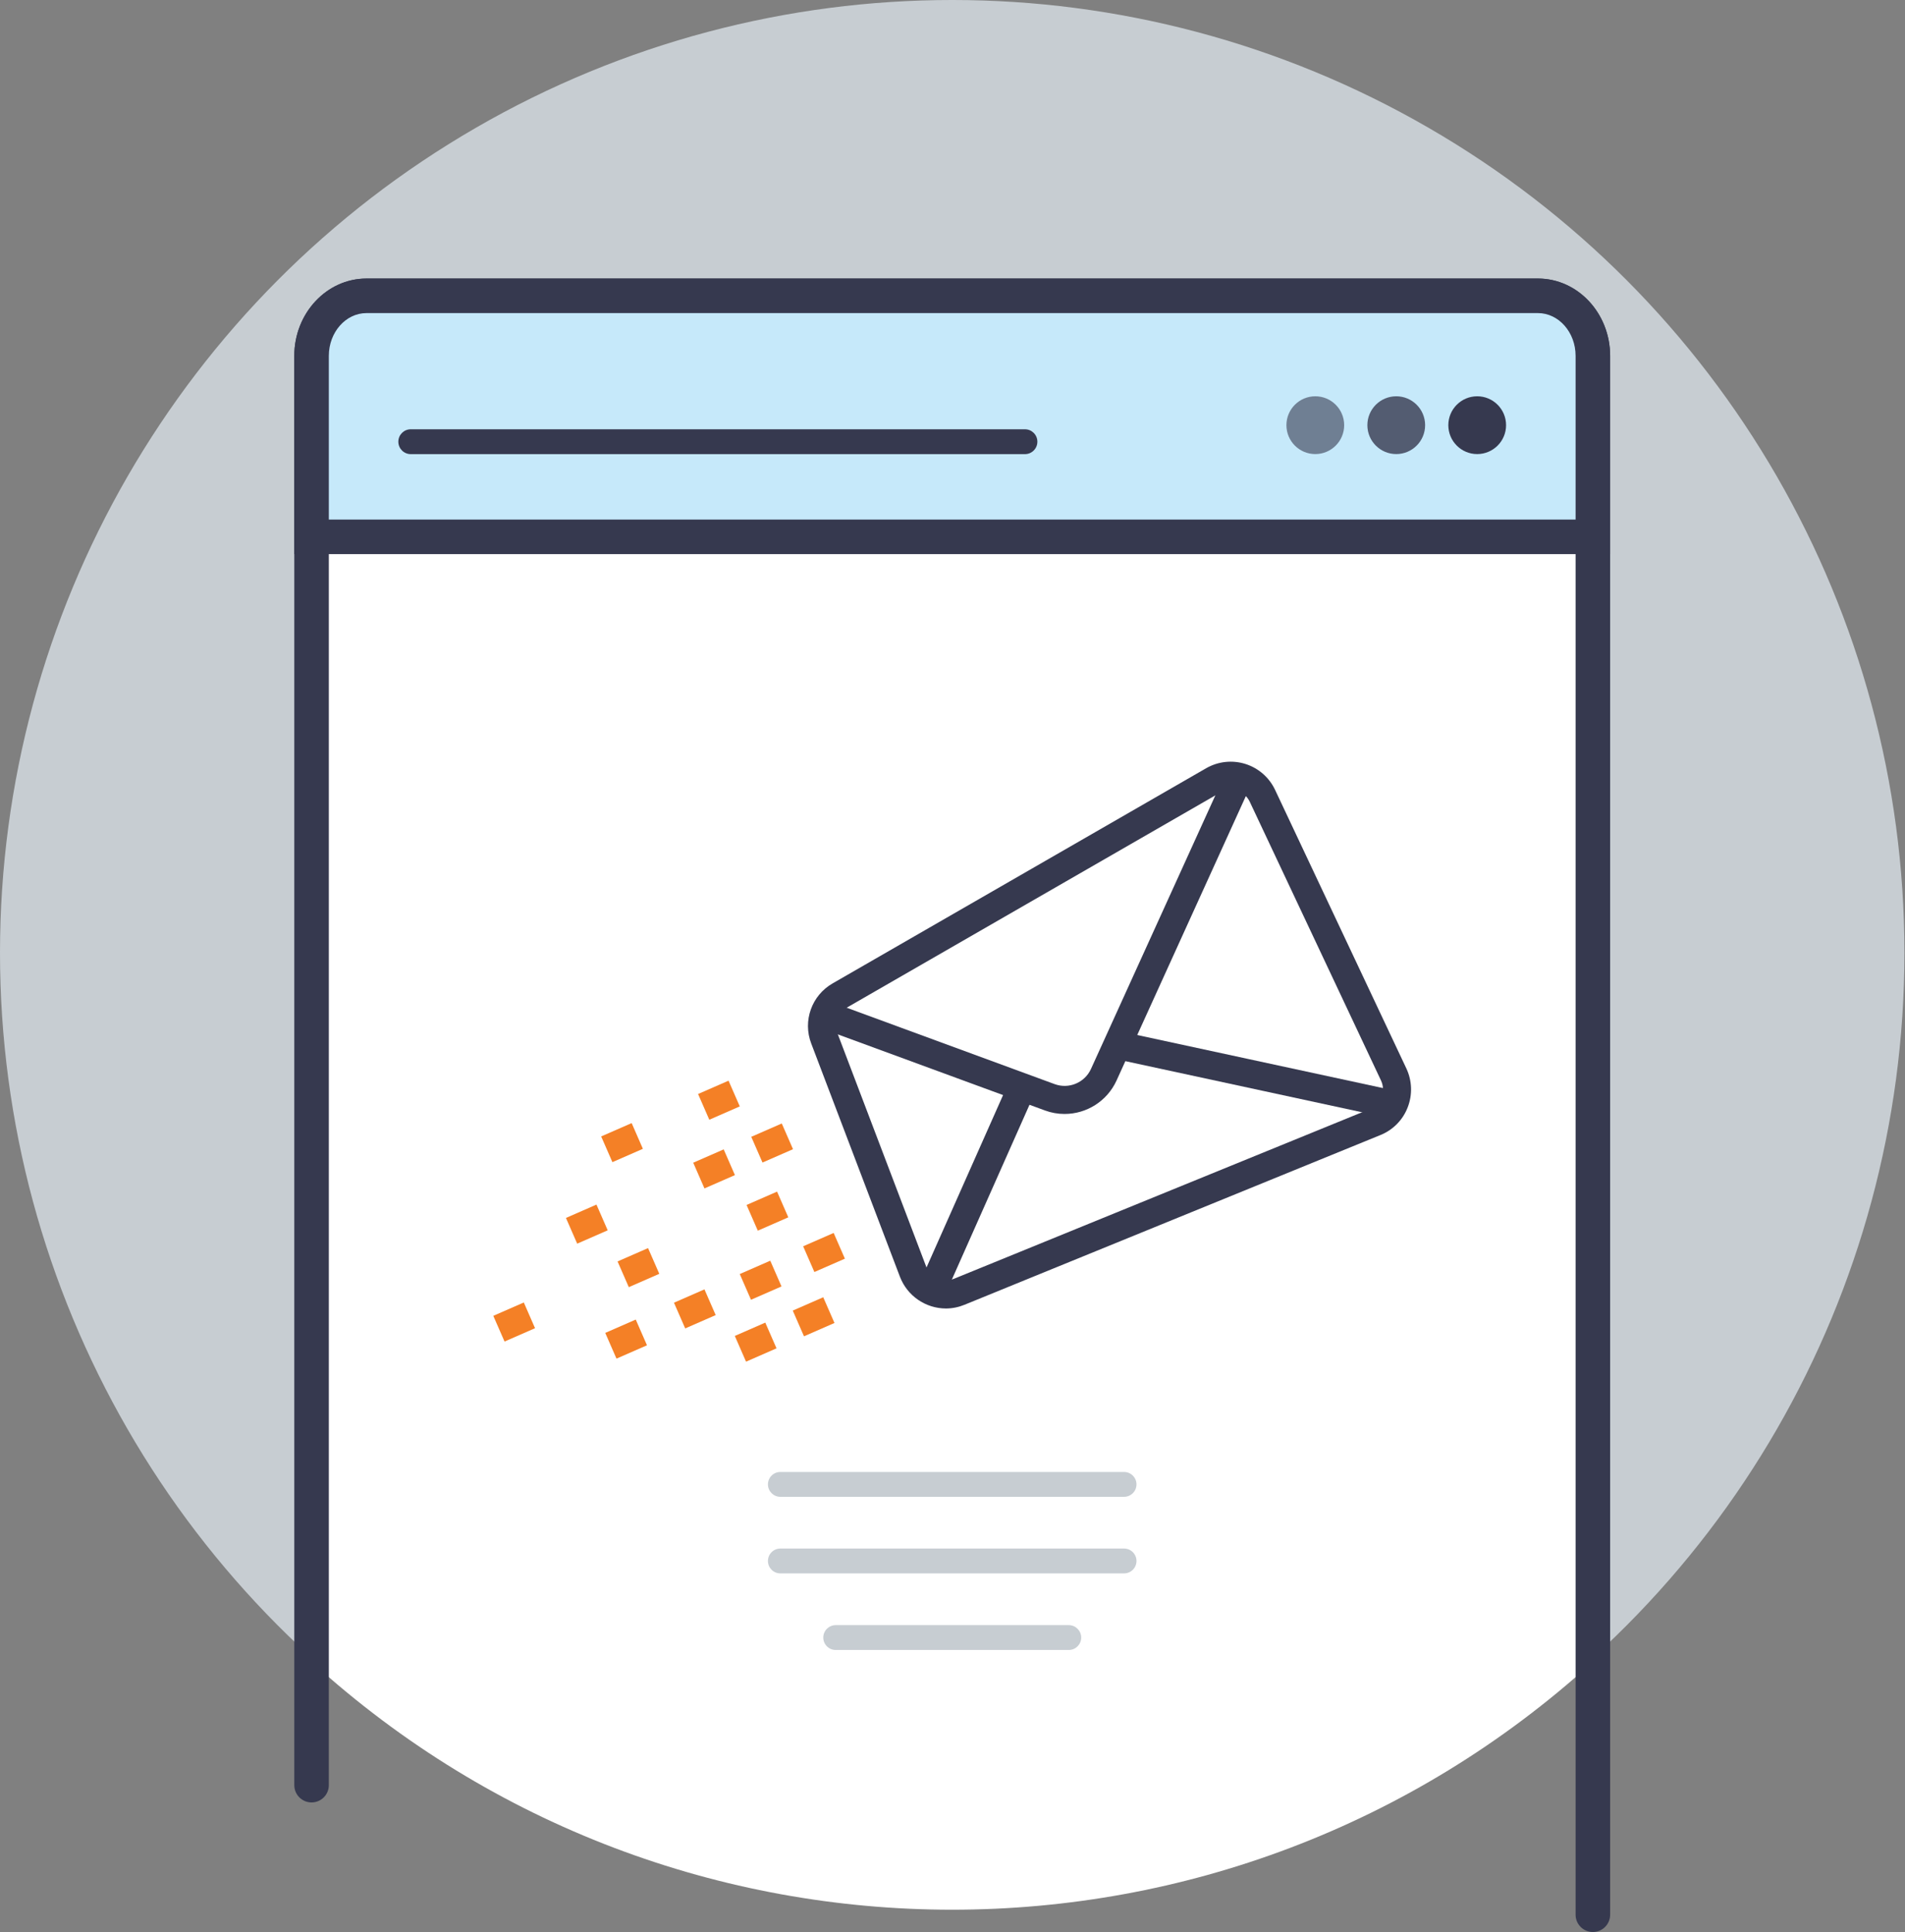
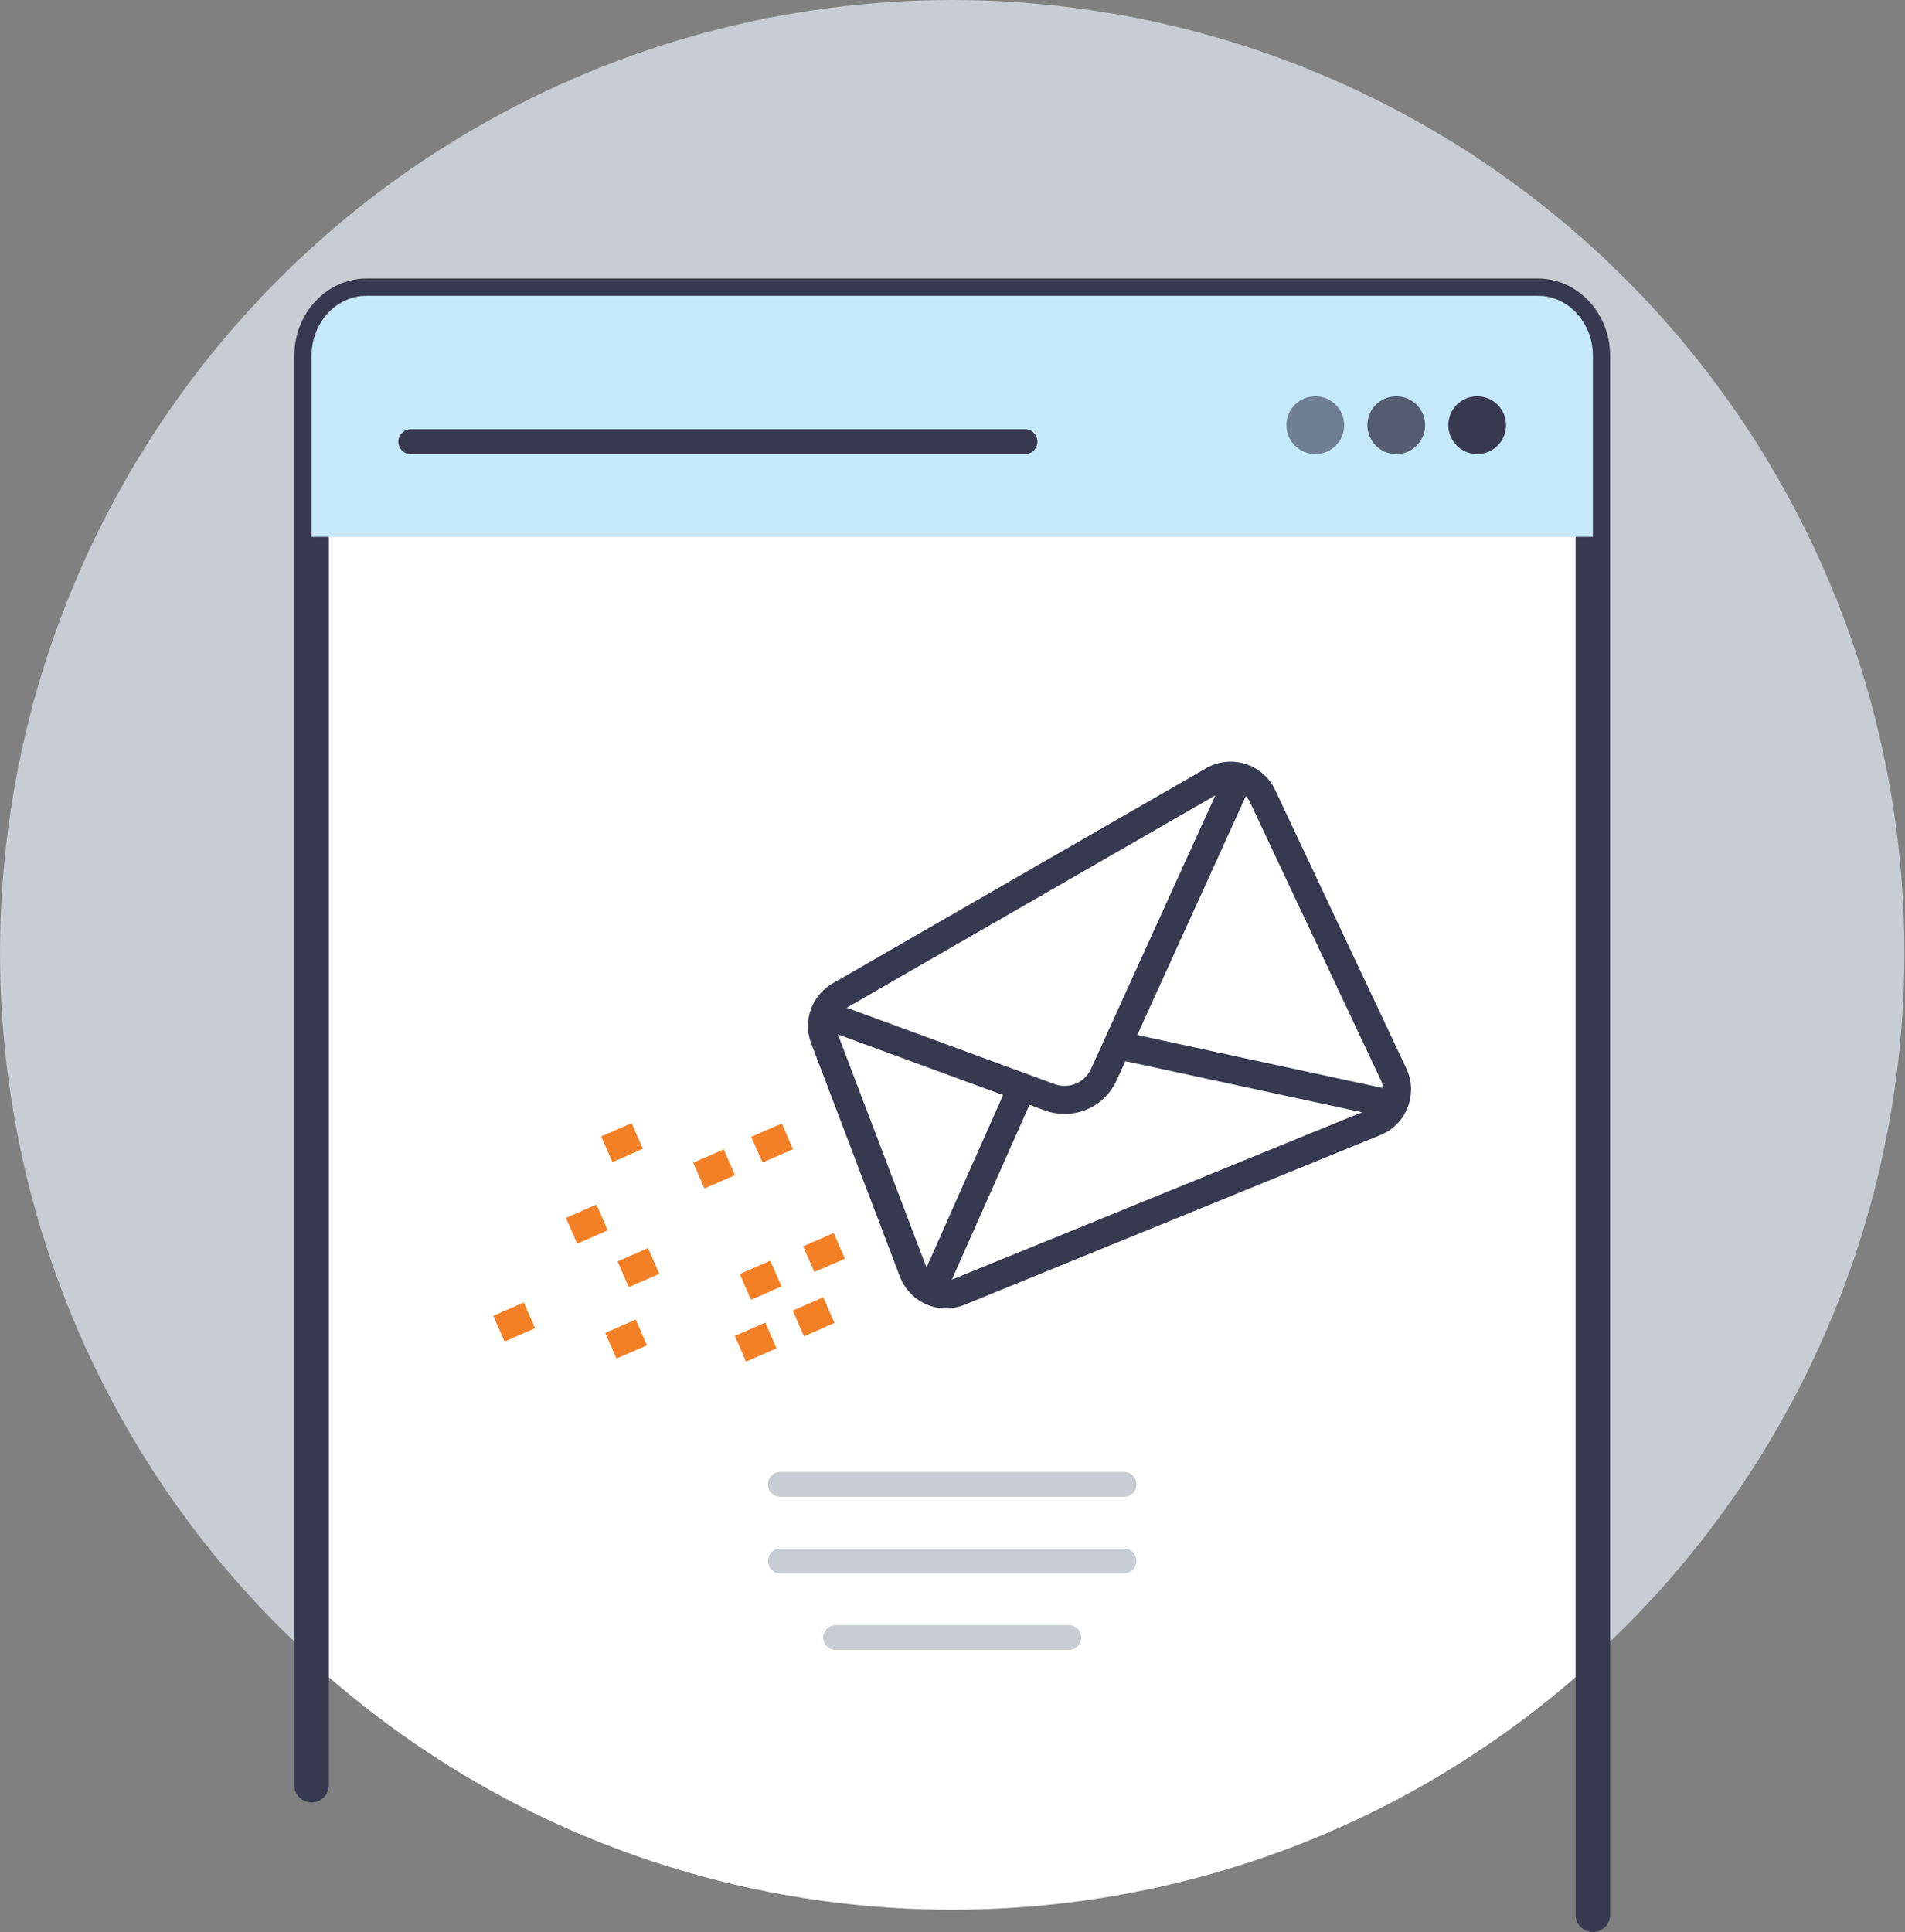
<svg xmlns="http://www.w3.org/2000/svg" width="285px" height="289px" viewBox="0 0 285 289" version="1.1">
  <rect x="0" y="0" width="285" height="289" fill="#808080" stroke="none" />
  <title>Step_2_Icon</title>
  <desc>Created with Sketch.</desc>
  <g id="Page-1" stroke="none" stroke-width="1" fill="none" fill-rule="evenodd">
    <g id="Apply-Now_New-Version" transform="translate(-229, -1967)">
      <g id="Step_2_Icon" transform="translate(229, 1967)">
        <ellipse id="Oval" fill="#C7CDD2" cx="142.457" cy="142.519" rx="142.457" ry="142.519" />
        <path d="M230.082,44.246 L54.835,44.246 C50.293,44.246 46.612,48.292 46.612,53.291 L46.612,248.577 C100.954,298.016 183.96,298.016 238.302,248.577 L238.302,53.284 C238.302,48.292 234.621,44.246 230.082,44.246 Z" id="Path" fill="#FFFFFF" />
        <path d="M238.302,288.991 C236.876,288.991 235.719,287.834 235.719,286.407 L235.719,53.228 C235.719,49.703 233.19,46.832 230.079,46.832 L54.835,46.832 C51.726,46.832 49.195,49.701 49.195,53.228 L49.195,267.026 C49.195,268.453 48.038,269.61 46.612,269.61 C45.185,269.61 44.029,268.453 44.029,267.026 L44.029,53.228 C44.029,46.852 48.876,41.664 54.835,41.664 L230.082,41.664 C236.04,41.664 240.887,46.852 240.887,53.228 L240.887,286.407 C240.887,287.093 240.615,287.751 240.13,288.235 C239.645,288.72 238.988,288.992 238.302,288.991 L238.302,288.991 Z" id="Path" fill="#36394F" />
        <path d="M46.612,80.302 L46.612,53.228 C46.612,48.275 50.293,44.248 54.835,44.248 L230.082,44.248 C234.623,44.248 238.304,48.269 238.304,53.228 L238.304,80.306 L46.612,80.306 L46.612,80.302 Z" id="Path" fill="#C6E9FA" />
-         <path d="M240.885,82.886 L44.029,82.886 L44.029,53.228 C44.029,46.852 48.876,41.664 54.835,41.664 L230.082,41.664 C236.04,41.664 240.887,46.852 240.887,53.228 L240.887,82.89 L240.885,82.886 Z M49.195,77.718 L235.719,77.718 L235.719,53.228 C235.719,49.703 233.19,46.832 230.079,46.832 L54.835,46.832 C51.726,46.832 49.195,49.701 49.195,53.228 L49.195,77.722 L49.195,77.718 Z" id="Shape" fill="#36394F" fill-rule="nonzero" />
        <ellipse id="Oval" fill="#36394F" cx="220.998" cy="63.599" rx="4.32" ry="4.322" />
        <ellipse id="Oval" fill="#36394F" opacity="0.8" cx="208.887" cy="63.599" rx="4.32" ry="4.322" />
        <ellipse id="Oval" fill="#36394F" opacity="0.6" cx="196.777" cy="63.599" rx="4.32" ry="4.322" />
        <path d="M153.338,64.211 L61.454,64.211 C60.427,64.211 59.595,65.044 59.595,66.071 C59.595,67.098 60.427,67.93 61.454,67.93 L153.338,67.93 C154.365,67.93 155.197,67.098 155.197,66.071 C155.197,65.044 154.365,64.211 153.338,64.211 Z" id="Path" fill="#36394F" />
        <path d="M141.523,195.725 C138.465,195.72 135.727,193.831 134.635,190.975 L121.364,156.088 C120.069,152.708 121.431,148.888 124.573,147.093 L180.445,114.915 C182.227,113.889 184.356,113.656 186.317,114.272 C188.278,114.889 189.891,116.299 190.765,118.161 L210.403,159.826 C211.261,161.656 211.332,163.758 210.599,165.641 C209.872,167.526 208.397,169.025 206.524,169.78 L144.297,195.168 C143.417,195.531 142.475,195.721 141.523,195.725 L141.523,195.725 Z M184.111,118.124 C183.561,118.126 183.022,118.274 182.549,118.555 L126.672,150.732 C125.325,151.503 124.742,153.142 125.299,154.591 L138.569,189.478 C138.873,190.273 139.483,190.913 140.263,191.252 C141.043,191.592 141.927,191.603 142.715,191.283 L204.942,165.895 C205.744,165.566 206.376,164.923 206.69,164.115 C207.005,163.307 206.974,162.405 206.606,161.62 L186.976,119.937 C186.603,119.136 185.909,118.53 185.065,118.268 C184.756,118.171 184.435,118.122 184.111,118.122 L184.111,118.124 Z" id="Shape" fill="#36394F" fill-rule="nonzero" />
        <path d="M159.251,166.627 C158.257,166.627 157.27,166.45 156.337,166.106 L122.572,153.706 L124.016,149.761 L157.785,162.165 C159.908,162.943 162.272,161.957 163.214,159.902 L183.483,115.324 L187.304,117.064 L167.035,161.642 C165.638,164.684 162.597,166.631 159.251,166.627 Z" id="Path" fill="#36394F" />
        <polygon id="Rectangle" fill="#36394F" transform="translate(146.152, 177.79) rotate(-66.04) translate(-146.152, -177.79) " points="129.443 175.692 162.861 175.687 162.861 179.887 129.443 179.892" />
        <polygon id="Rectangle" fill="#36394F" transform="translate(187.833, 160.786) rotate(-77.82) translate(-187.833, -160.786) " points="185.736 139.643 189.933 139.643 189.93 181.928 185.733 181.929" />
        <polygon id="Rectangle" fill="#F48026" transform="translate(76.924, 197.748) rotate(-23.61) translate(-76.924, -197.748) " points="74.433 195.649 79.415 195.648 79.414 199.847 74.433 199.848" />
        <polygon id="Rectangle" fill="#F48026" transform="translate(93.671, 200.303) rotate(-23.61) translate(-93.671, -200.303) " points="91.181 198.204 96.162 198.203 96.161 202.403 91.18 202.403" />
        <polygon id="Rectangle" fill="#F48026" transform="translate(123.279, 187.347) rotate(-23.61) translate(-123.279, -187.347) " points="120.789 185.248 125.77 185.247 125.769 189.446 120.788 189.447" />
        <polygon id="Rectangle" fill="#F48026" transform="translate(93.06, 170.915) rotate(-23.61) translate(-93.06, -170.915) " points="90.571 168.816 95.549 168.815 95.548 173.014 90.571 173.015" />
        <polygon id="Rectangle" fill="#F48026" transform="translate(87.793, 183.106) rotate(-23.61) translate(-87.793, -183.106) " points="85.302 181.007 90.284 181.006 90.283 185.205 85.302 185.206" />
        <polygon id="Rectangle" fill="#F48026" transform="translate(95.513, 189.613) rotate(-23.61) translate(-95.513, -189.613) " points="93.024 187.514 98.003 187.513 98.002 191.712 93.023 191.713" />
-         <polygon id="Rectangle" fill="#F48026" transform="translate(103.951, 195.786) rotate(-23.61) translate(-103.951, -195.786) " points="101.463 193.687 106.44 193.686 106.439 197.885 101.462 197.886" />
        <polygon id="Rectangle" fill="#F48026" transform="translate(113.795, 191.498) rotate(-23.61) translate(-113.795, -191.498) " points="111.305 189.399 116.286 189.399 116.285 193.598 111.304 193.598" />
        <polygon id="Rectangle" fill="#F48026" transform="translate(121.722, 196.965) rotate(-23.61) translate(-121.722, -196.965) " points="119.234 194.866 124.211 194.865 124.21 199.064 119.233 199.065" />
        <polygon id="Rectangle" fill="#F48026" transform="translate(113.052, 200.758) rotate(-23.61) translate(-113.052, -200.758) " points="110.564 198.659 115.541 198.658 115.54 202.857 110.563 202.858" />
-         <polygon id="Rectangle" fill="#F48026" transform="translate(107.556, 164.57) rotate(-23.61) translate(-107.556, -164.57) " points="105.068 162.47 110.045 162.47 110.044 166.669 105.067 166.67" />
-         <polygon id="Rectangle" fill="#F48026" transform="translate(114.813, 181.164) rotate(-23.61) translate(-114.813, -181.164) " points="112.322 179.065 117.304 179.064 117.303 183.263 112.322 183.264" />
        <polygon id="Rectangle" fill="#F48026" transform="translate(115.517, 170.972) rotate(-23.61) translate(-115.517, -170.972) " points="113.026 168.873 118.008 168.872 118.007 173.071 113.025 173.072" />
        <polygon id="Rectangle" fill="#F48026" transform="translate(106.83, 174.846) rotate(-23.6) translate(-106.83, -174.846) " points="104.343 172.746 109.318 172.746 109.317 176.945 104.342 176.945" />
        <path d="M168.167,220.178 L116.747,220.178 C115.721,220.178 114.889,221.01 114.889,222.037 C114.889,223.063 115.721,223.895 116.747,223.895 L168.169,223.895 C168.833,223.895 169.446,223.54 169.778,222.965 C170.109,222.39 170.109,221.681 169.777,221.107 C169.444,220.532 168.831,220.178 168.167,220.178 Z" id="Path" fill="#C7CDD2" />
        <path d="M168.167,231.633 L116.747,231.633 C115.721,231.633 114.889,232.465 114.889,233.491 C114.889,234.518 115.721,235.35 116.747,235.35 L168.169,235.35 C168.833,235.349 169.446,234.995 169.778,234.42 C170.109,233.844 170.109,233.136 169.777,232.561 C169.444,231.986 168.831,231.632 168.167,231.633 Z" id="Path" fill="#C7CDD2" />
        <path d="M159.897,243.089 L125.025,243.089 C123.999,243.089 123.168,243.922 123.168,244.948 C123.168,245.974 123.999,246.806 125.025,246.806 L159.897,246.806 C160.923,246.806 161.755,245.974 161.755,244.948 C161.755,243.922 160.923,243.089 159.897,243.089 L159.897,243.089 Z" id="Path" fill="#C7CDD2" />
      </g>
    </g>
  </g>
</svg>